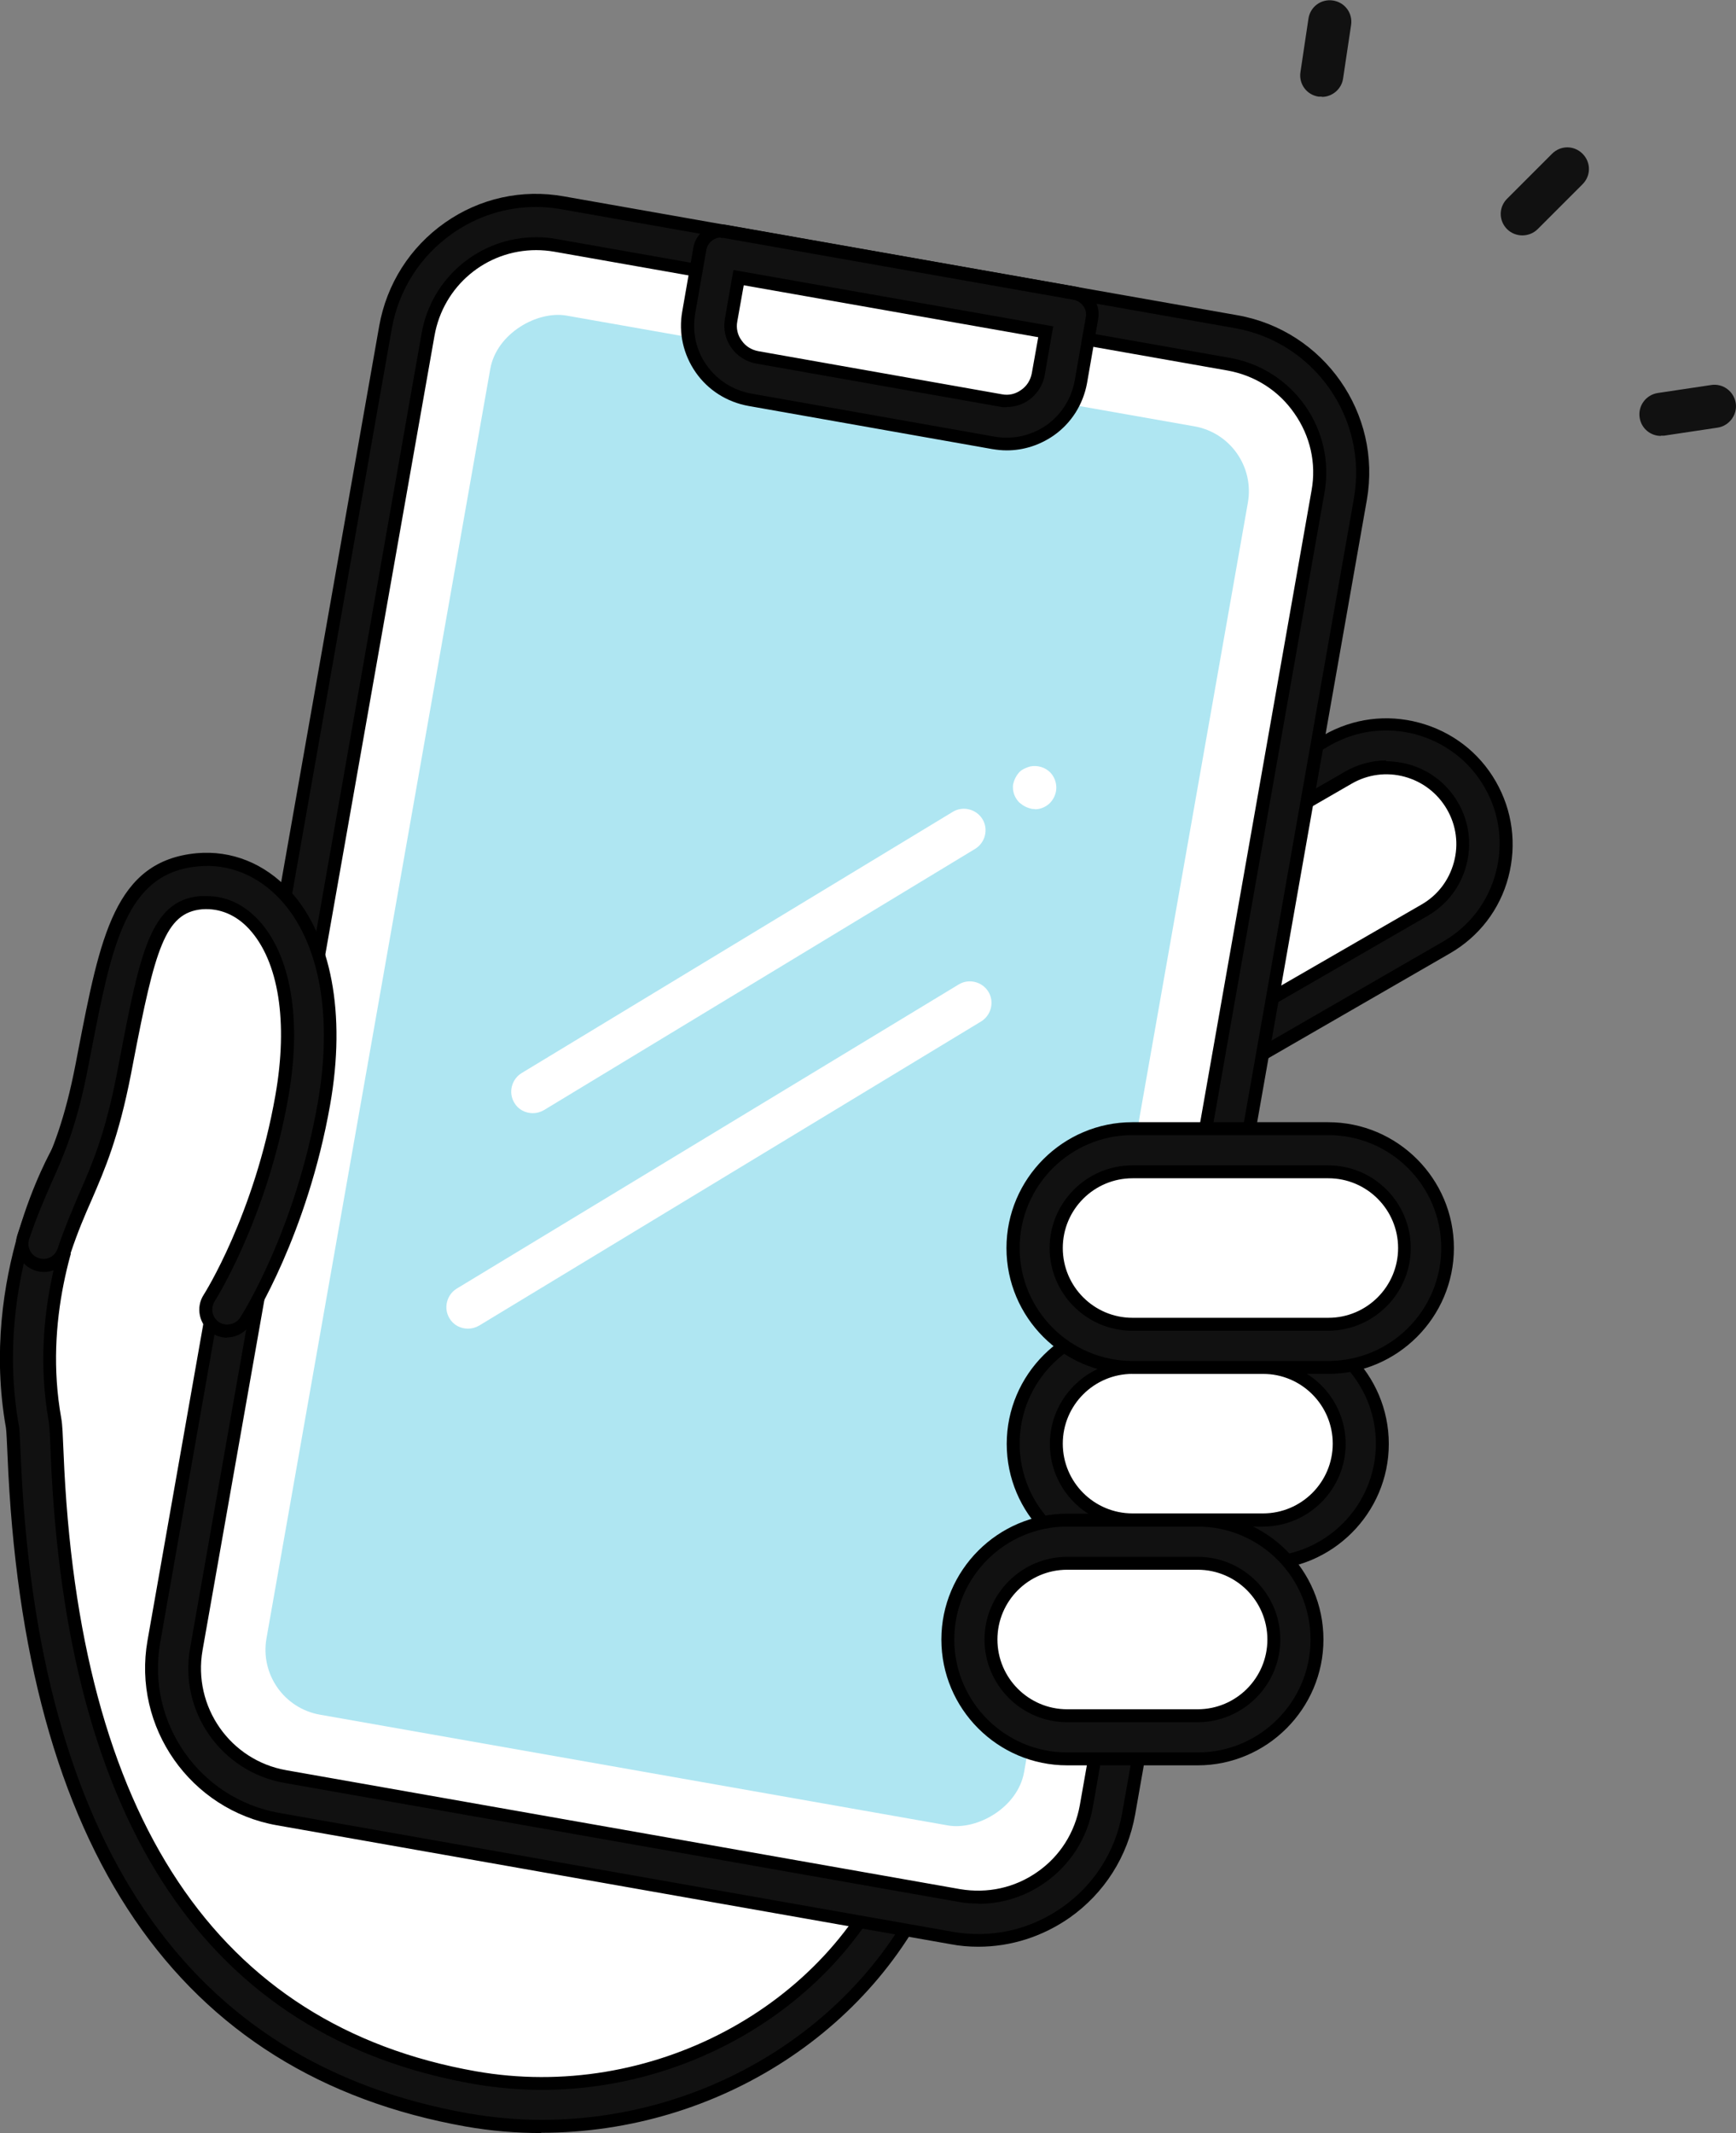
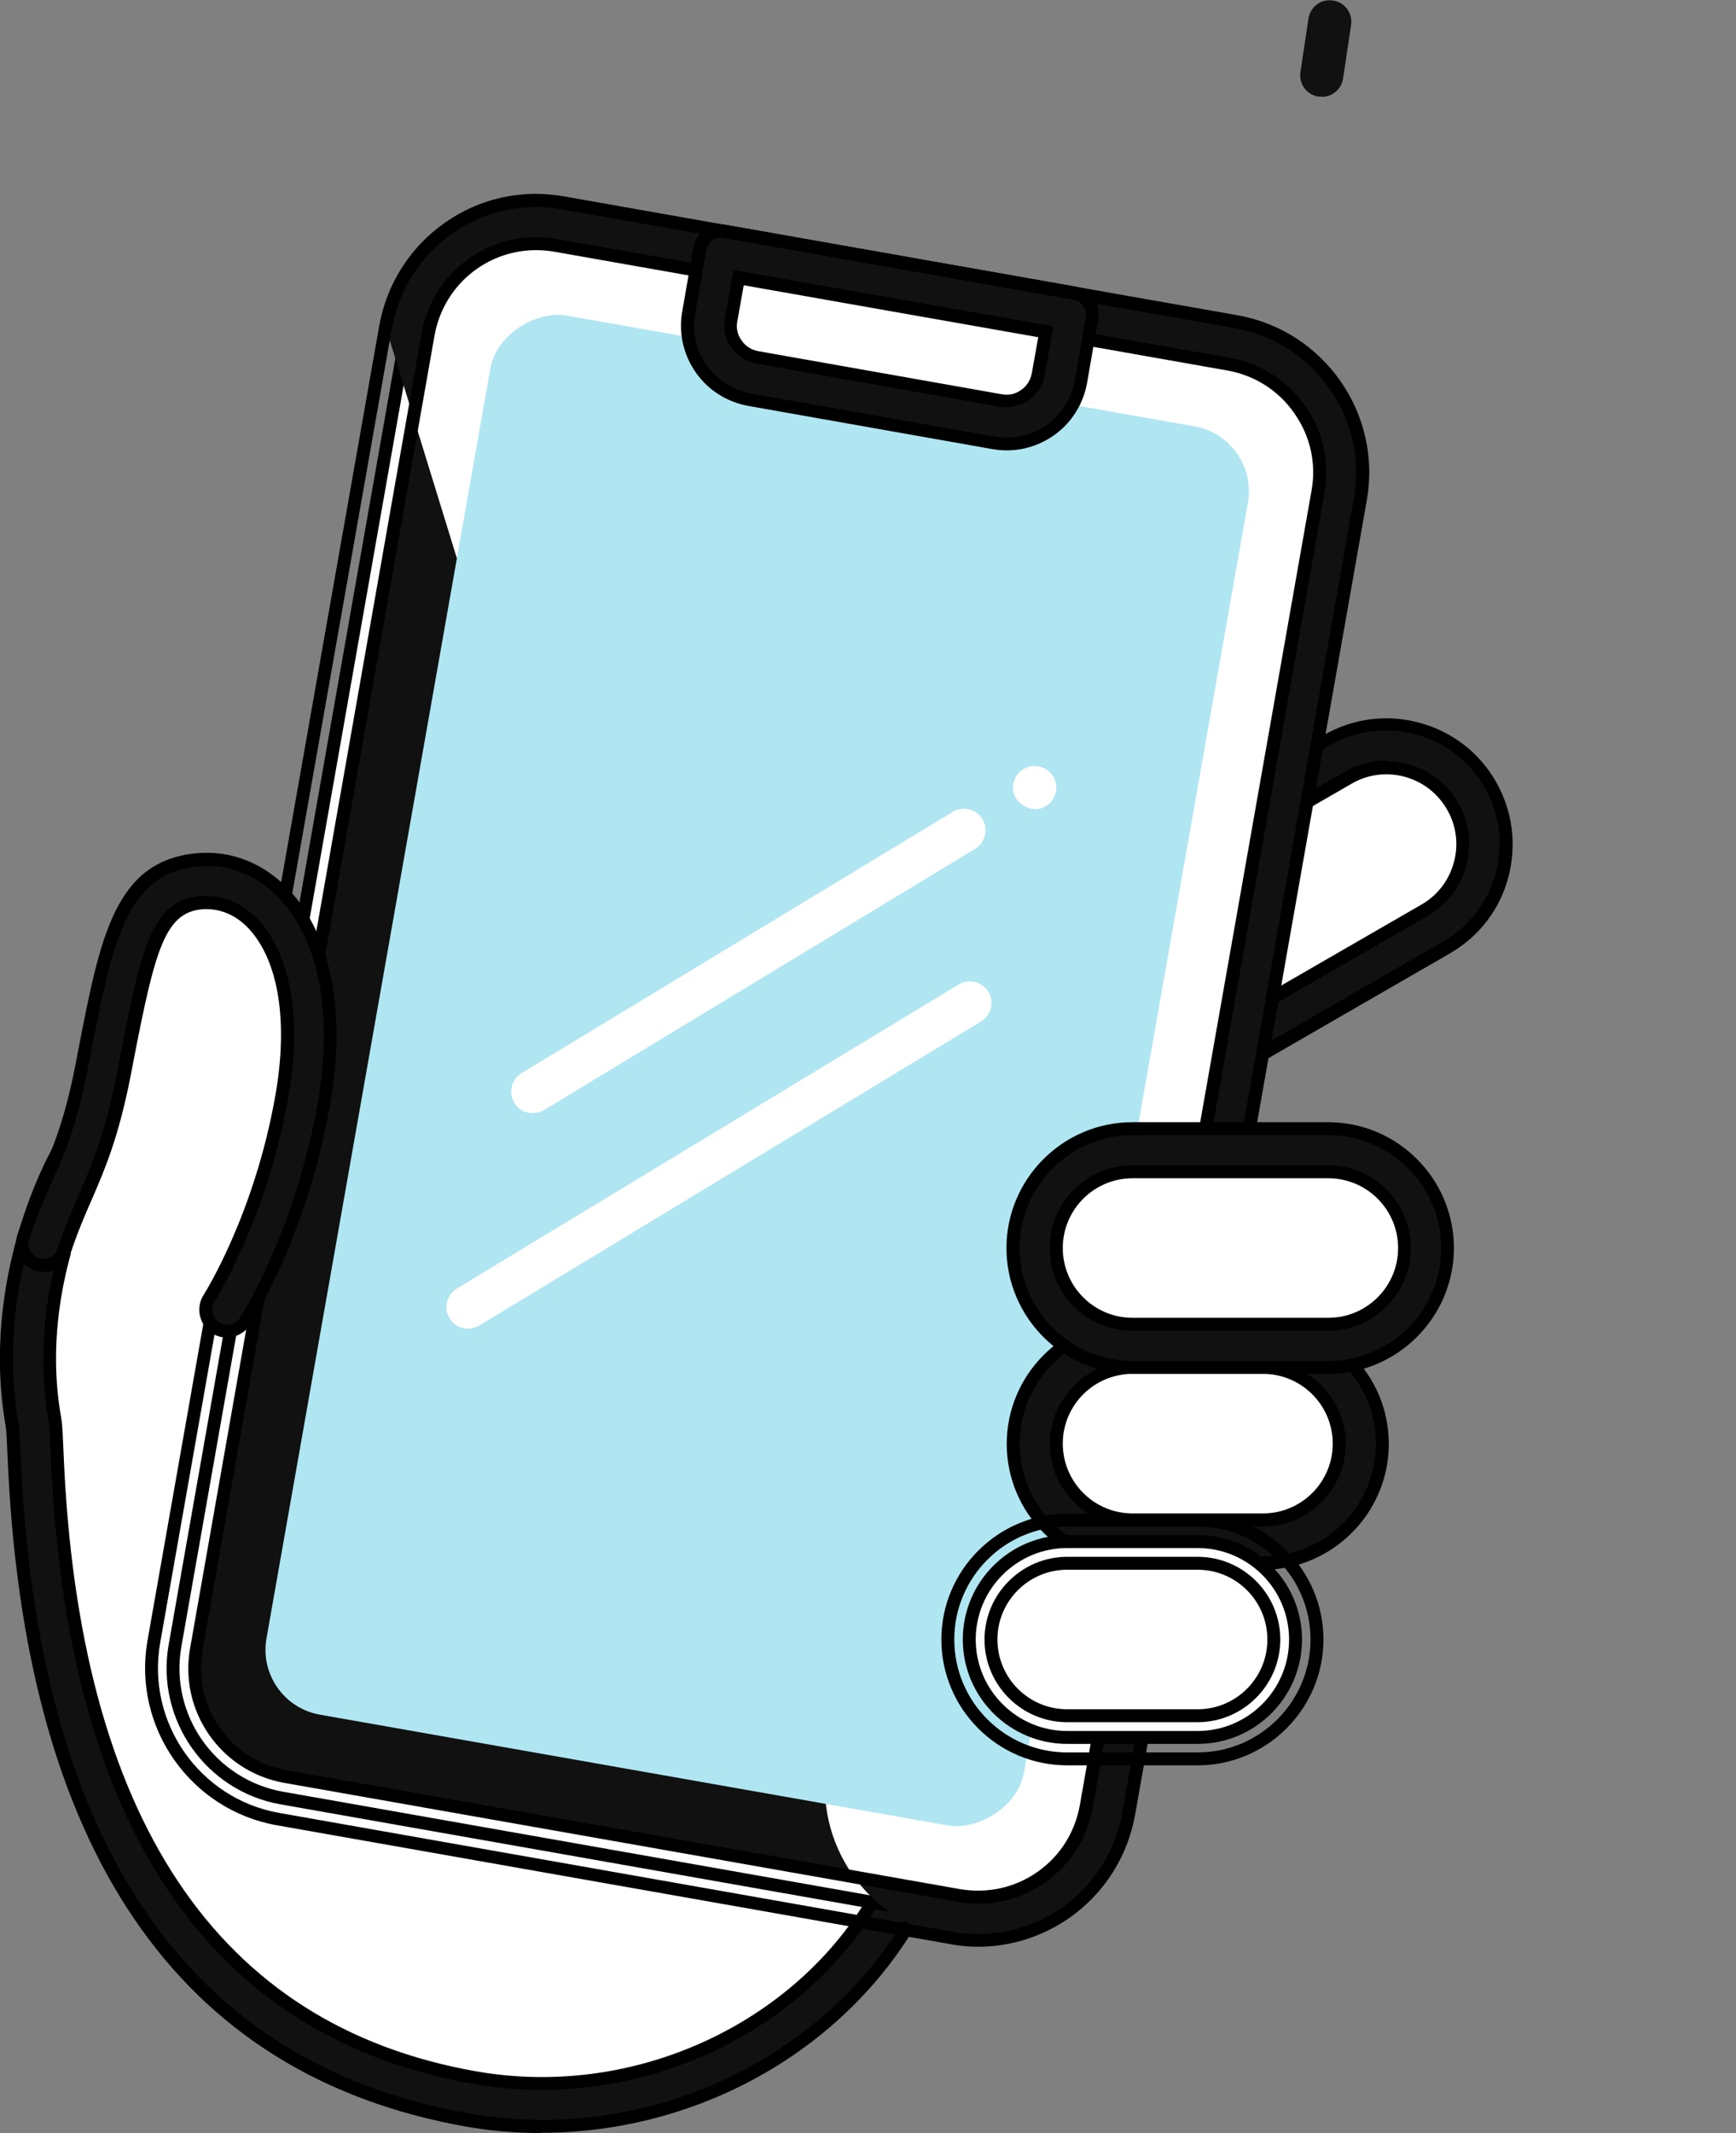
<svg xmlns="http://www.w3.org/2000/svg" id="_レイヤー_2" data-name="レイヤー_2" viewBox="0 0 67.2 82.55">
  <rect x="0" y="0" width="67.2" height="82.55" fill="#808080" stroke="none" />
  <defs>
    <style>
      .cls-1 {
        fill: #111;
      }

      .cls-2 {
        fill: #fff;
      }

      .cls-3 {
        fill: #afe6f2;
      }
    </style>
  </defs>
  <g id="_レイヤー_2-2" data-name="レイヤー_2">
    <g>
      <g>
        <g>
          <g>
            <path class="cls-2" d="M56.94,30.77c-1.05-1.81-3.36-2.43-5.17-1.39l-17.5,10.1,3.79,6.56,17.5-10.1c1.81-1.05,2.43-3.36,1.39-5.17h0Z" />
            <path d="M37.97,46.38l-4.04-7,17.71-10.23c1.93-1.11,4.4-.45,5.52,1.48h0c1.11,1.93.45,4.4-1.48,5.52l-17.71,10.23ZM34.61,39.57l3.54,6.13,17.28-9.98c1.69-.97,2.27-3.14,1.3-4.83-.98-1.69-3.14-2.27-4.83-1.29l-17.28,9.98Z" />
          </g>
          <g>
            <path class="cls-1" d="M38.06,46.88c-.29,0-.57-.15-.72-.42-.23-.4-.09-.91.31-1.14l17.5-10.1c.68-.39,1.17-1.03,1.38-1.79s.1-1.56-.3-2.24c-.81-1.41-2.62-1.9-4.03-1.08l-17.5,10.1c-.4.23-.91.09-1.14-.31-.23-.4-.09-.91.31-1.14l17.5-10.1c2.21-1.27,5.04-.52,6.32,1.69.62,1.07.78,2.32.46,3.51s-1.08,2.19-2.15,2.81l-17.5,10.1c-.13.08-.28.11-.42.11Z" />
            <path d="M38.06,47.13c-.39,0-.75-.21-.94-.54-.15-.25-.18-.54-.11-.82.07-.28.25-.51.51-.66l17.5-10.1c.63-.36,1.07-.94,1.26-1.64.19-.7.09-1.43-.27-2.05-.36-.62-.94-1.07-1.64-1.26-.7-.19-1.43-.09-2.05.27l-17.5,10.1c-.52.3-1.18.12-1.48-.4-.3-.52-.12-1.18.4-1.48l17.5-10.1c1.13-.65,2.44-.82,3.7-.48,1.26.34,2.31,1.14,2.96,2.27.65,1.13.82,2.44.49,3.7s-1.14,2.31-2.27,2.96l-17.5,10.1c-.16.09-.35.14-.54.14ZM53.65,29.46c.28,0,.56.04.84.11.83.22,1.52.75,1.95,1.49s.54,1.6.32,2.43c-.22.83-.75,1.52-1.49,1.95l-17.5,10.1c-.14.08-.23.2-.27.35-.04.15-.02.31.06.44.16.27.54.37.8.21l17.5-10.1c1.01-.58,1.74-1.53,2.04-2.66.3-1.13.15-2.31-.44-3.32-.58-1.01-1.53-1.73-2.66-2.04-1.13-.3-2.31-.15-3.32.43l-17.5,10.1c-.28.16-.38.52-.21.8s.52.38.8.21l17.5-10.1c.49-.28,1.04-.43,1.59-.43Z" />
          </g>
        </g>
        <g>
          <g>
            <path class="cls-2" d="M38.46,56.98l-1.97,11.19c-.03.17-.07.34-.1.51-.25,1.25-.56,2.37-.92,3.38-2.61,6.51-10.06,10.43-17.24,9.17C.38,78.08,1.63,56.9,1.3,55.07c-.98-5.55,1.7-10.15,1.7-10.15l35.46,12.05Z" />
            <path d="M20.96,81.71c-.92,0-1.85-.08-2.77-.24-10.72-1.89-16.46-10.37-17.06-25.2-.02-.57-.04-.98-.07-1.16-.99-5.58,1.71-10.27,1.73-10.32l.1-.18.19.07,35.66,12.12-2.01,11.4c-.02.12-.05.24-.07.36l-.03.15c-.24,1.2-.55,2.35-.93,3.42-2.32,5.78-8.37,9.57-14.75,9.57ZM3.12,45.23c-.47.89-2.42,5.01-1.58,9.8.04.21.05.61.08,1.22.59,14.56,6.19,22.88,16.65,24.73,7.11,1.25,14.4-2.62,16.97-9.01.37-1.03.67-2.16.9-3.33l.03-.16c.02-.12.05-.23.07-.35l1.94-10.98L3.12,45.23Z" />
          </g>
          <g>
            <path class="cls-1" d="M20.95,82.3c-.95,0-1.91-.08-2.87-.25-11.03-1.94-16.93-10.61-17.54-25.75-.02-.48-.04-.94-.06-1.08-1.03-5.79,1.69-10.52,1.8-10.71.2-.34.61-.5.99-.37l35.46,12.05c.39.13.62.53.55.94l-1.97,11.19c-.02.13-.05.26-.07.39l-.03.14c-.24,1.23-.56,2.41-.95,3.5-2.42,6.02-8.69,9.96-15.31,9.96ZM3.42,45.95c-.64,1.37-2.01,4.93-1.3,8.98.04.25.06.65.09,1.3.58,14.25,6.01,22.38,16.16,24.17,6.84,1.21,13.86-2.51,16.32-8.66.35-.98.65-2.08.87-3.23l.03-.14c.02-.12.05-.23.07-.35l1.85-10.48L3.42,45.95Z" />
            <path d="M20.95,82.55c-.97,0-1.95-.08-2.91-.25C6.88,80.32.91,71.58.29,56.3c-.02-.43-.04-.92-.06-1.04-1.04-5.87,1.72-10.68,1.83-10.88.26-.44.8-.65,1.29-.48l35.46,12.05c.51.17.81.68.72,1.21l-1.97,11.19c-.02.14-.05.27-.08.4l-.03.14c-.25,1.25-.57,2.43-.96,3.53-2.43,6.06-8.67,10.12-15.54,10.12ZM3,44.34c-.2,0-.4.11-.5.29-.11.2-2.78,4.85-1.77,10.54.03.15.04.52.07,1.11.61,15.01,6.44,23.59,17.34,25.51.93.16,1.88.25,2.82.25,6.66,0,12.72-3.94,15.07-9.8.38-1.07.7-2.23.94-3.45l.03-.14c.03-.13.05-.25.07-.38l1.97-11.19c.05-.29-.11-.56-.39-.66L3.19,44.37c-.06-.02-.12-.03-.19-.03ZM20.97,80.88c-.88,0-1.76-.08-2.64-.23-10.28-1.81-15.79-10.03-16.37-24.41-.02-.62-.04-1.03-.08-1.27-.73-4.13.68-7.76,1.32-9.13l.09-.2,34.51,11.73-1.89,10.7c-.02.12-.05.24-.07.36l-.03.14c-.23,1.17-.53,2.26-.88,3.26-2.19,5.47-7.92,9.05-13.96,9.05ZM3.55,46.26c-.65,1.46-1.86,4.83-1.18,8.62.05.27.06.67.09,1.34.57,14.12,5.94,22.17,15.96,23.94,6.73,1.19,13.63-2.47,16.05-8.5.34-.97.64-2.04.86-3.18l.03-.14c.02-.12.05-.23.07-.35l1.81-10.27L3.55,46.26Z" />
          </g>
        </g>
        <g>
          <g>
            <rect class="cls-2" x="-1.62" y="23.1" width="61.85" height="36.65" rx="5.09" ry="5.09" transform="translate(-16.58 63.1) rotate(-80)" />
            <path d="M37.87,74.51c-.31,0-.63-.03-.94-.08l-26.07-4.6c-2.9-.51-4.84-3.29-4.33-6.19L15.5,12.76c.25-1.41,1.03-2.63,2.2-3.45,1.17-.82,2.58-1.13,3.99-.88l26.07,4.6c2.9.51,4.84,3.29,4.33,6.19l-8.97,50.88c-.25,1.41-1.03,2.63-2.2,3.45-.91.64-1.97.97-3.05.97ZM37.02,73.93c1.27.22,2.56-.06,3.62-.8s1.77-1.85,1.99-3.12l8.97-50.88c.46-2.63-1.3-5.14-3.93-5.61l-26.07-4.6c-1.27-.22-2.56.06-3.62.8s-1.77,1.85-1.99,3.12L7.02,63.73c-.46,2.63,1.3,5.14,3.93,5.61l26.07,4.6Z" />
          </g>
          <g>
-             <path class="cls-1" d="M37.87,75.09c-.35,0-.69-.03-1.04-.09l-26.07-4.6c-3.22-.57-5.37-3.65-4.81-6.86L14.93,12.66c.57-3.22,3.65-5.37,6.86-4.81l26.07,4.6c3.22.57,5.37,3.65,4.81,6.86l-8.97,50.88c-.27,1.56-1.14,2.92-2.44,3.82-1.01.71-2.18,1.07-3.39,1.07ZM20.76,9.43c-2.03,0-3.83,1.46-4.19,3.52L7.6,63.83c-.41,2.31,1.14,4.52,3.45,4.93l26.07,4.6h0c1.12.2,2.25-.05,3.18-.7.93-.65,1.55-1.63,1.75-2.75l8.97-50.88c.41-2.31-1.14-4.52-3.45-4.93l-26.07-4.6c-.25-.04-.5-.07-.74-.07Z" />
+             <path class="cls-1" d="M37.87,75.09c-.35,0-.69-.03-1.04-.09c-3.22-.57-5.37-3.65-4.81-6.86L14.93,12.66c.57-3.22,3.65-5.37,6.86-4.81l26.07,4.6c3.22.57,5.37,3.65,4.81,6.86l-8.97,50.88c-.27,1.56-1.14,2.92-2.44,3.82-1.01.71-2.18,1.07-3.39,1.07ZM20.76,9.43c-2.03,0-3.83,1.46-4.19,3.52L7.6,63.83c-.41,2.31,1.14,4.52,3.45,4.93l26.07,4.6h0c1.12.2,2.25-.05,3.18-.7.93-.65,1.55-1.63,1.75-2.75l8.97-50.88c.41-2.31-1.14-4.52-3.45-4.93l-26.07-4.6c-.25-.04-.5-.07-.74-.07Z" />
            <path d="M37.87,75.34c-.36,0-.72-.03-1.08-.1l-26.07-4.6c-3.35-.59-5.6-3.8-5.01-7.15L14.68,12.61c.29-1.62,1.19-3.04,2.54-3.99,1.35-.95,2.99-1.31,4.61-1.02l26.07,4.6c3.35.59,5.6,3.8,5.01,7.15l-8.97,50.88c-.29,1.62-1.19,3.04-2.54,3.99-1.05.73-2.27,1.12-3.53,1.12ZM20.75,8.01c-1.15,0-2.28.35-3.24,1.03-1.24.87-2.07,2.17-2.34,3.66L6.2,63.58c-.54,3.08,1.52,6.03,4.6,6.58l26.07,4.6c1.52.27,3.01-.08,4.24-.94,1.24-.87,2.07-2.17,2.33-3.66l8.97-50.88c.54-3.08-1.52-6.03-4.6-6.58l-26.07-4.6c-.33-.06-.66-.09-1-.09ZM37.87,73.67c-.26,0-.53-.02-.79-.07l-26.07-4.6c-2.45-.43-4.09-2.77-3.65-5.22L16.32,12.9c.38-2.16,2.25-3.72,4.44-3.72.26,0,.52.02.78.07l26.07,4.6c1.18.21,2.22.87,2.91,1.85.69.99.96,2.18.75,3.37l-8.97,50.88c-.21,1.19-.87,2.22-1.85,2.91-.77.54-1.66.82-2.57.82ZM20.76,9.68c-1.95,0-3.6,1.39-3.94,3.31L7.84,63.87c-.38,2.18,1.07,4.26,3.25,4.64l26.07,4.6c1.06.18,2.12-.05,2.99-.66.88-.61,1.46-1.53,1.65-2.59l8.97-50.88c.19-1.05-.05-2.11-.67-2.99-.61-.88-1.53-1.46-2.58-1.65l-26.07-4.6c-.23-.04-.47-.06-.7-.06Z" />
          </g>
        </g>
        <rect class="cls-3" x="1.82" y="26.54" width="54.98" height="29.78" rx="2.55" ry="2.55" transform="translate(-16.58 63.1) rotate(-80)" />
        <g>
          <g>
            <path class="cls-2" d="M38.6,16.32l-9.44-1.66c-1.13-.2-1.89-1.28-1.69-2.41l.43-2.47,13.54,2.39-.43,2.47c-.2,1.13-1.28,1.88-2.41,1.69Z" />
            <path d="M38.97,16.6c-.14,0-.27-.01-.41-.04l-9.44-1.67c-.61-.11-1.15-.45-1.5-.96-.36-.51-.49-1.13-.39-1.74l.48-2.71,14.03,2.47-.48,2.71c-.11.61-.45,1.15-.96,1.5-.4.28-.86.42-1.33.42ZM38.65,16.07c.48.08.97-.02,1.37-.3s.67-.7.75-1.18l.39-2.22-13.04-2.3-.39,2.22c-.08.48.02.97.3,1.37.28.4.7.67,1.18.75l9.44,1.67Z" />
          </g>
          <g>
            <path class="cls-1" d="M38.97,17.18c-.17,0-.34-.01-.51-.04l-9.44-1.66c-1.58-.28-2.64-1.79-2.36-3.37l.43-2.47c.04-.22.16-.41.34-.54.18-.13.41-.18.62-.14l13.54,2.39c.45.08.76.51.68.97l-.43,2.47c-.14.77-.56,1.43-1.2,1.88-.5.35-1.07.53-1.66.53ZM28.59,10.75l-.29,1.64c-.12.68.33,1.32,1.01,1.44l9.44,1.66h0c.33.06.66-.02.93-.21.27-.19.45-.48.51-.8l.29-1.64-11.89-2.1Z" />
            <path d="M38.97,17.43c-.19,0-.37-.02-.56-.05l-9.44-1.67c-.83-.15-1.56-.61-2.04-1.3-.48-.69-.67-1.53-.52-2.36l.43-2.47c.05-.29.21-.53.45-.7.24-.16.53-.23.81-.18l13.53,2.39c.29.05.53.21.7.45.17.24.23.53.18.81l-.43,2.47c-.15.83-.61,1.56-1.3,2.04-.54.37-1.16.57-1.81.57ZM27.91,9.19c-.12,0-.24.04-.33.11-.13.09-.21.22-.24.38l-.43,2.46c-.12.7.03,1.41.44,1.99.41.58,1.02.97,1.72,1.1l9.44,1.67c.69.12,1.41-.04,1.99-.44.58-.41.97-1.02,1.1-1.72l.43-2.46c.03-.15,0-.31-.1-.44-.09-.13-.22-.21-.38-.24l-13.54-2.39s-.07,0-.1,0ZM38.97,15.76c-.09,0-.18,0-.26-.02l-9.44-1.67c-.39-.07-.73-.29-.96-.61-.23-.33-.32-.72-.25-1.12l.33-1.89,12.38,2.18-.33,1.89c-.07.39-.29.73-.61.96-.25.18-.55.27-.85.27ZM28.79,11.04l-.25,1.4c-.05.26.01.53.17.74.15.22.38.36.64.41l9.44,1.67c.26.05.52-.01.74-.17.22-.15.36-.38.41-.64l.25-1.4-11.4-2.01Z" />
          </g>
        </g>
        <g>
          <g>
            <path class="cls-2" d="M40.05,55.88h0c0,2.09,1.7,3.79,3.79,3.79h5.05c2.09,0,3.79-1.7,3.79-3.79h0c0-2.09-1.7-3.79-3.79-3.79h-5.05c-2.09,0-3.79,1.7-3.79,3.79Z" />
            <path d="M48.89,59.91h-5.05c-2.23,0-4.04-1.81-4.04-4.04s1.81-4.04,4.04-4.04h5.05c2.23,0,4.04,1.81,4.04,4.04s-1.81,4.04-4.04,4.04ZM43.84,52.34c-1.95,0-3.54,1.59-3.54,3.54s1.59,3.54,3.54,3.54h5.05c1.95,0,3.54-1.59,3.54-3.54s-1.59-3.54-3.54-3.54h-5.05Z" />
          </g>
          <g>
            <path class="cls-1" d="M48.89,60.5h-5.05c-2.55,0-4.62-2.07-4.62-4.62s2.07-4.62,4.62-4.62h5.05c2.55,0,4.62,2.07,4.62,4.62s-2.07,4.62-4.62,4.62ZM43.84,52.92c-1.63,0-2.95,1.33-2.95,2.95s1.32,2.95,2.95,2.95h5.05c1.63,0,2.95-1.32,2.95-2.95s-1.32-2.95-2.95-2.95h-5.05Z" />
            <path d="M48.89,60.75h-5.05c-2.69,0-4.87-2.19-4.87-4.87s2.19-4.87,4.87-4.87h5.05c2.69,0,4.87,2.19,4.87,4.87s-2.19,4.87-4.87,4.87ZM43.84,51.5c-2.41,0-4.37,1.96-4.37,4.37s1.96,4.37,4.37,4.37h5.05c2.41,0,4.37-1.96,4.37-4.37s-1.96-4.37-4.37-4.37h-5.05ZM48.89,59.08h-5.05c-1.77,0-3.2-1.44-3.2-3.2s1.44-3.2,3.2-3.2h5.05c1.77,0,3.2,1.44,3.2,3.2s-1.44,3.2-3.2,3.2ZM43.84,53.17c-1.49,0-2.7,1.21-2.7,2.7s1.21,2.7,2.7,2.7h5.05c1.49,0,2.7-1.21,2.7-2.7s-1.21-2.7-2.7-2.7h-5.05Z" />
          </g>
        </g>
        <g>
          <g>
            <path class="cls-2" d="M40.05,48.3h0c0,2.09,1.7,3.79,3.79,3.79h7.58c2.09,0,3.79-1.7,3.79-3.79h0c0-2.09-1.7-3.79-3.79-3.79h-7.58c-2.09,0-3.79,1.7-3.79,3.79Z" />
            <path d="M51.41,52.34h-7.58c-2.23,0-4.04-1.81-4.04-4.04s1.81-4.04,4.04-4.04h7.58c2.23,0,4.04,1.81,4.04,4.04s-1.81,4.04-4.04,4.04ZM43.84,44.76c-1.95,0-3.54,1.59-3.54,3.54s1.59,3.54,3.54,3.54h7.58c1.95,0,3.54-1.59,3.54-3.54s-1.59-3.54-3.54-3.54h-7.58Z" />
          </g>
          <g>
            <path class="cls-1" d="M51.41,52.92h-7.58c-2.55,0-4.62-2.07-4.62-4.62s2.07-4.62,4.62-4.62h7.58c2.55,0,4.62,2.07,4.62,4.62s-2.07,4.62-4.62,4.62ZM43.84,45.35c-1.63,0-2.95,1.33-2.95,2.95s1.32,2.95,2.95,2.95h7.58c1.63,0,2.95-1.32,2.95-2.95s-1.32-2.95-2.95-2.95h-7.58Z" />
            <path d="M51.41,53.17h-7.58c-2.69,0-4.87-2.19-4.87-4.87s2.19-4.87,4.87-4.87h7.58c2.69,0,4.87,2.19,4.87,4.87s-2.19,4.87-4.87,4.87ZM43.84,43.93c-2.41,0-4.37,1.96-4.37,4.37s1.96,4.37,4.37,4.37h7.58c2.41,0,4.37-1.96,4.37-4.37s-1.96-4.37-4.37-4.37h-7.58ZM51.41,51.5h-7.58c-1.77,0-3.2-1.44-3.2-3.2s1.44-3.2,3.2-3.2h7.58c1.77,0,3.2,1.44,3.2,3.2s-1.44,3.2-3.2,3.2ZM43.84,45.6c-1.49,0-2.7,1.21-2.7,2.7s1.21,2.7,2.7,2.7h7.58c1.49,0,2.7-1.21,2.7-2.7s-1.21-2.7-2.7-2.7h-7.58Z" />
          </g>
        </g>
        <g>
          <g>
            <path class="cls-2" d="M37.52,63.45h0c0,2.09,1.7,3.79,3.79,3.79h5.05c2.09,0,3.79-1.7,3.79-3.79h0c0-2.09-1.7-3.79-3.79-3.79h-5.05c-2.09,0-3.79,1.7-3.79,3.79Z" />
            <path d="M46.36,67.49h-5.05c-2.23,0-4.04-1.81-4.04-4.04s1.81-4.04,4.04-4.04h5.05c2.23,0,4.04,1.81,4.04,4.04s-1.81,4.04-4.04,4.04ZM41.31,59.91c-1.95,0-3.54,1.59-3.54,3.54s1.59,3.54,3.54,3.54h5.05c1.95,0,3.54-1.59,3.54-3.54s-1.59-3.54-3.54-3.54h-5.05Z" />
          </g>
          <g>
-             <path class="cls-1" d="M46.36,68.08h-5.05c-2.55,0-4.62-2.07-4.62-4.62s2.07-4.62,4.62-4.62h5.05c2.55,0,4.62,2.07,4.62,4.62s-2.07,4.62-4.62,4.62ZM41.31,60.5c-1.63,0-2.95,1.33-2.95,2.95s1.32,2.95,2.95,2.95h5.05c1.63,0,2.95-1.32,2.95-2.95s-1.32-2.95-2.95-2.95h-5.05Z" />
            <path d="M46.36,68.32h-5.05c-2.69,0-4.87-2.19-4.87-4.87s2.19-4.87,4.87-4.87h5.05c2.69,0,4.87,2.19,4.87,4.87s-2.19,4.87-4.87,4.87ZM41.31,59.08c-2.41,0-4.37,1.96-4.37,4.37s1.96,4.37,4.37,4.37h5.05c2.41,0,4.37-1.96,4.37-4.37s-1.96-4.37-4.37-4.37h-5.05ZM46.36,66.65h-5.05c-1.77,0-3.2-1.44-3.2-3.2s1.44-3.2,3.2-3.2h5.05c1.77,0,3.2,1.44,3.2,3.2s-1.44,3.2-3.2,3.2ZM41.31,60.75c-1.49,0-2.7,1.21-2.7,2.7s1.21,2.7,2.7,2.7h5.05c1.49,0,2.7-1.21,2.7-2.7s-1.21-2.7-2.7-2.7h-5.05Z" />
          </g>
        </g>
        <g>
          <path class="cls-2" d="M7.72,34.11c-2.45.22-2.84,2.75-3.72,7.26-.7,3.6-1.48,4.32-2.3,6.77l7.09,2.54s2.06-3.2,2.93-8.11c.99-5.6-1.34-8.71-4.01-8.47Z" />
          <g>
            <path class="cls-1" d="M8.8,51.52c-.16,0-.31-.04-.45-.13-.39-.25-.5-.77-.25-1.15.04-.06,1.99-3.16,2.81-7.8.51-2.92.12-5.34-1.09-6.65-.57-.62-1.27-.9-2.02-.84-1.67.15-2.07,1.88-2.88,6.12l-.09.47c-.47,2.43-1,3.64-1.51,4.8-.27.61-.54,1.24-.82,2.07-.15.44-.62.68-1.06.53-.44-.15-.67-.62-.53-1.06.3-.9.59-1.57.87-2.21.5-1.13.96-2.2,1.4-4.45l.09-.47c.83-4.33,1.38-7.19,4.37-7.46,1.27-.12,2.48.37,3.4,1.37,1.56,1.7,2.11,4.64,1.5,8.07-.88,5.01-2.96,8.28-3.05,8.41-.16.25-.43.38-.7.38Z" />
            <path d="M8.8,51.77c-.21,0-.41-.06-.59-.17-.5-.33-.65-1-.32-1.5.02-.03,1.96-3.09,2.77-7.71.5-2.84.13-5.19-1.02-6.44-.51-.55-1.14-.81-1.82-.76-1.43.13-1.82,1.55-2.66,5.91l-.09.47c-.48,2.46-1.01,3.68-1.52,4.86-.27.61-.54,1.24-.81,2.05-.09.28-.29.5-.55.63-.26.13-.55.15-.83.06-.57-.19-.87-.8-.69-1.37.3-.91.6-1.59.88-2.24.49-1.12.95-2.18,1.38-4.4l.09-.47c.86-4.44,1.42-7.37,4.59-7.67,1.35-.12,2.63.39,3.61,1.45,1.61,1.75,2.18,4.77,1.56,8.28-.89,5.05-3,8.37-3.09,8.51-.2.31-.54.5-.91.5ZM8.01,34.68c.75,0,1.43.32,2,.93,1.26,1.37,1.68,3.87,1.15,6.86-.83,4.71-2.83,7.86-2.85,7.89-.17.27-.1.63.17.81.26.17.64.09.81-.17.09-.13,2.14-3.37,3.01-8.32.59-3.36.07-6.22-1.44-7.86-.87-.94-2.01-1.41-3.2-1.29-2.8.26-3.33,3.04-4.15,7.26l-.09.47c-.44,2.28-.91,3.36-1.42,4.5-.28.64-.57,1.3-.87,2.19-.1.31.06.64.37.74.15.05.31.04.44-.03.14-.07.24-.19.29-.34.28-.83.56-1.47.82-2.09.51-1.16,1.03-2.35,1.49-4.76l.09-.47c.79-4.09,1.18-6.14,3.1-6.32.08,0,.16,0,.23,0Z" />
          </g>
        </g>
        <path class="cls-2" d="M40.05,31.31c-.05,0-.11,0-.16-.02-.05-.01-.1-.03-.15-.05-.05-.02-.1-.05-.15-.08-.04-.03-.09-.07-.13-.1-.16-.16-.25-.37-.25-.59,0-.05,0-.11.02-.16.01-.05.03-.1.05-.15.02-.05.05-.1.08-.15.03-.05.07-.09.1-.13.04-.04.08-.07.13-.1.05-.03.1-.05.15-.07.05-.02.1-.04.15-.05.27-.05.56.03.76.23.15.15.24.37.24.59s-.09.43-.24.59c-.16.16-.37.25-.59.25Z" />
        <path class="cls-2" d="M20.62,43.08c-.28,0-.56-.14-.71-.4-.24-.39-.11-.91.28-1.15l16.69-10.11c.39-.24.91-.11,1.15.28.24.39.11.91-.28,1.15l-16.69,10.11c-.14.08-.28.12-.43.12Z" />
        <path class="cls-2" d="M18.11,51.42c-.28,0-.56-.14-.71-.4-.24-.39-.11-.91.28-1.15l19.43-11.77c.39-.24.91-.11,1.15.28.24.39.11.91-.28,1.15l-19.43,11.77c-.14.08-.28.12-.43.12Z" />
      </g>
      <g>
-         <path class="cls-1" d="M58.93,9.11c-.21,0-.43-.08-.59-.24-.33-.33-.33-.85,0-1.18l1.74-1.74c.33-.33.85-.33,1.18,0,.33.33.33.85,0,1.18l-1.74,1.74c-.16.16-.38.24-.59.24Z" />
        <path class="cls-1" d="M51.17,3.74s-.08,0-.13,0c-.46-.07-.77-.49-.7-.95l.31-2.07c.07-.46.49-.77.95-.7.46.07.77.49.7.95l-.31,2.07c-.06.41-.42.71-.82.71Z" />
-         <path class="cls-1" d="M64.29,16.87c-.41,0-.76-.3-.82-.71-.07-.46.25-.88.7-.95l2.07-.31c.46-.07.88.25.95.7s-.25.88-.7.95l-2.07.31s-.08,0-.13,0Z" />
      </g>
    </g>
  </g>
</svg>